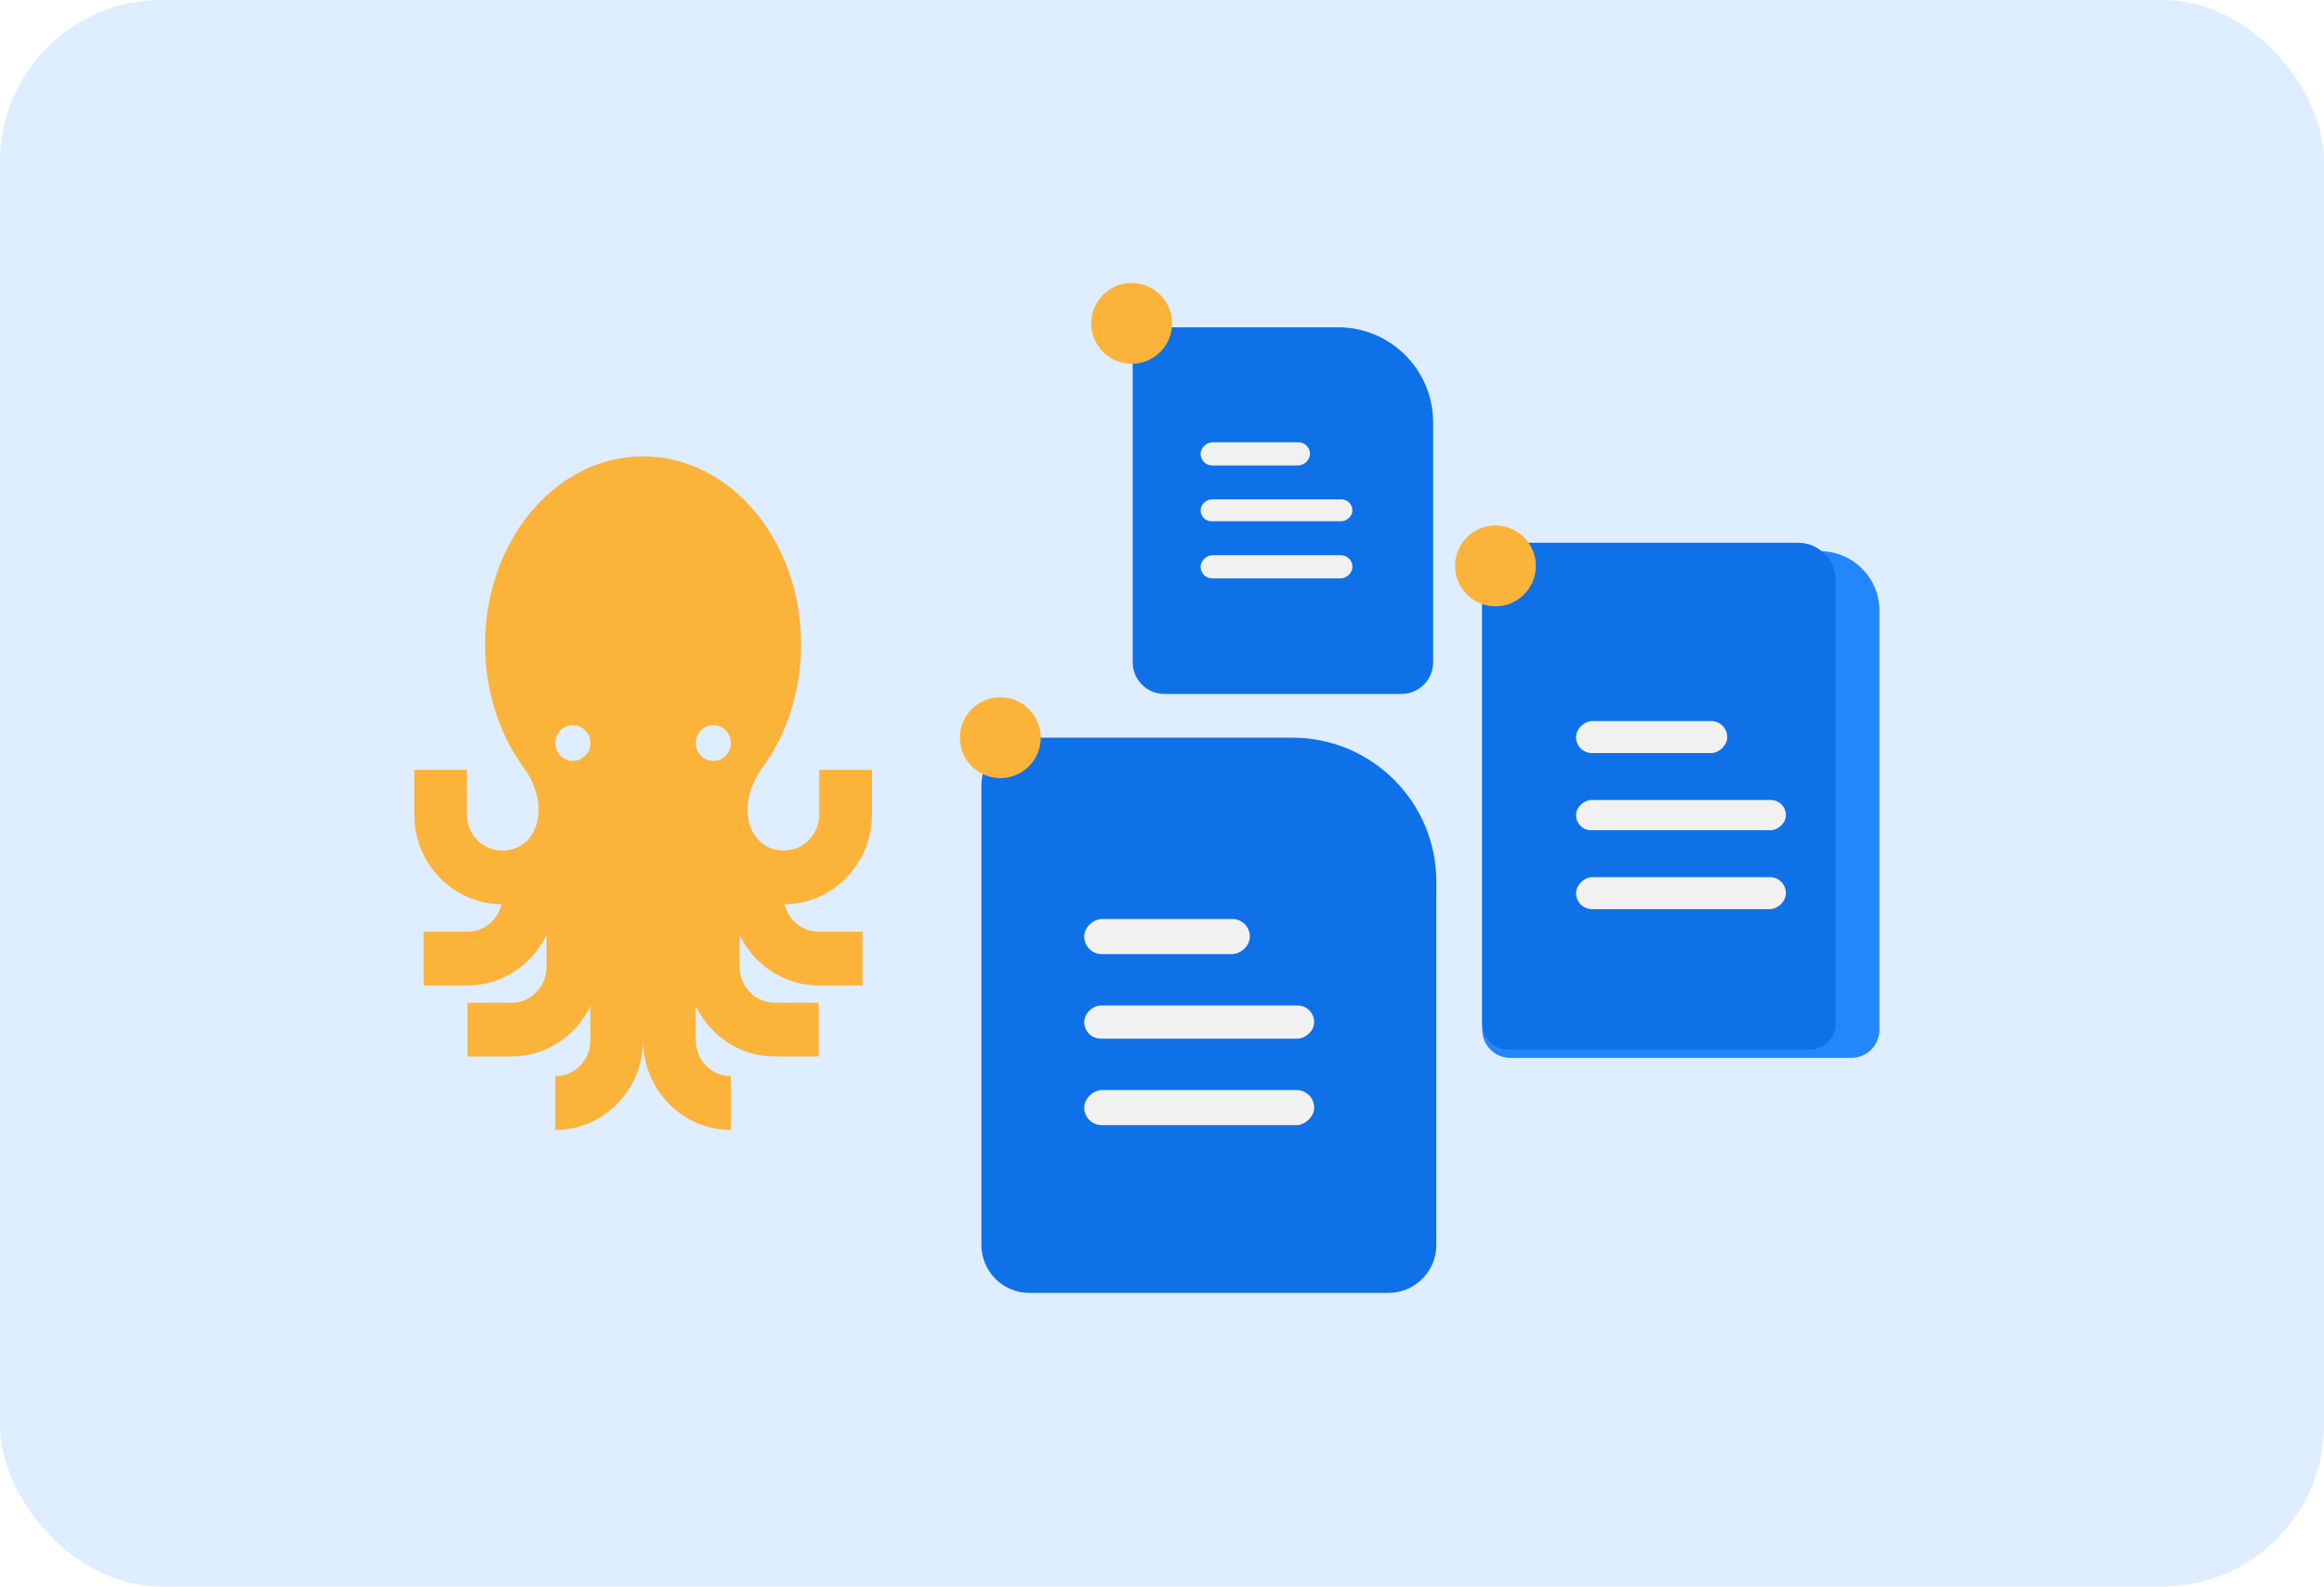
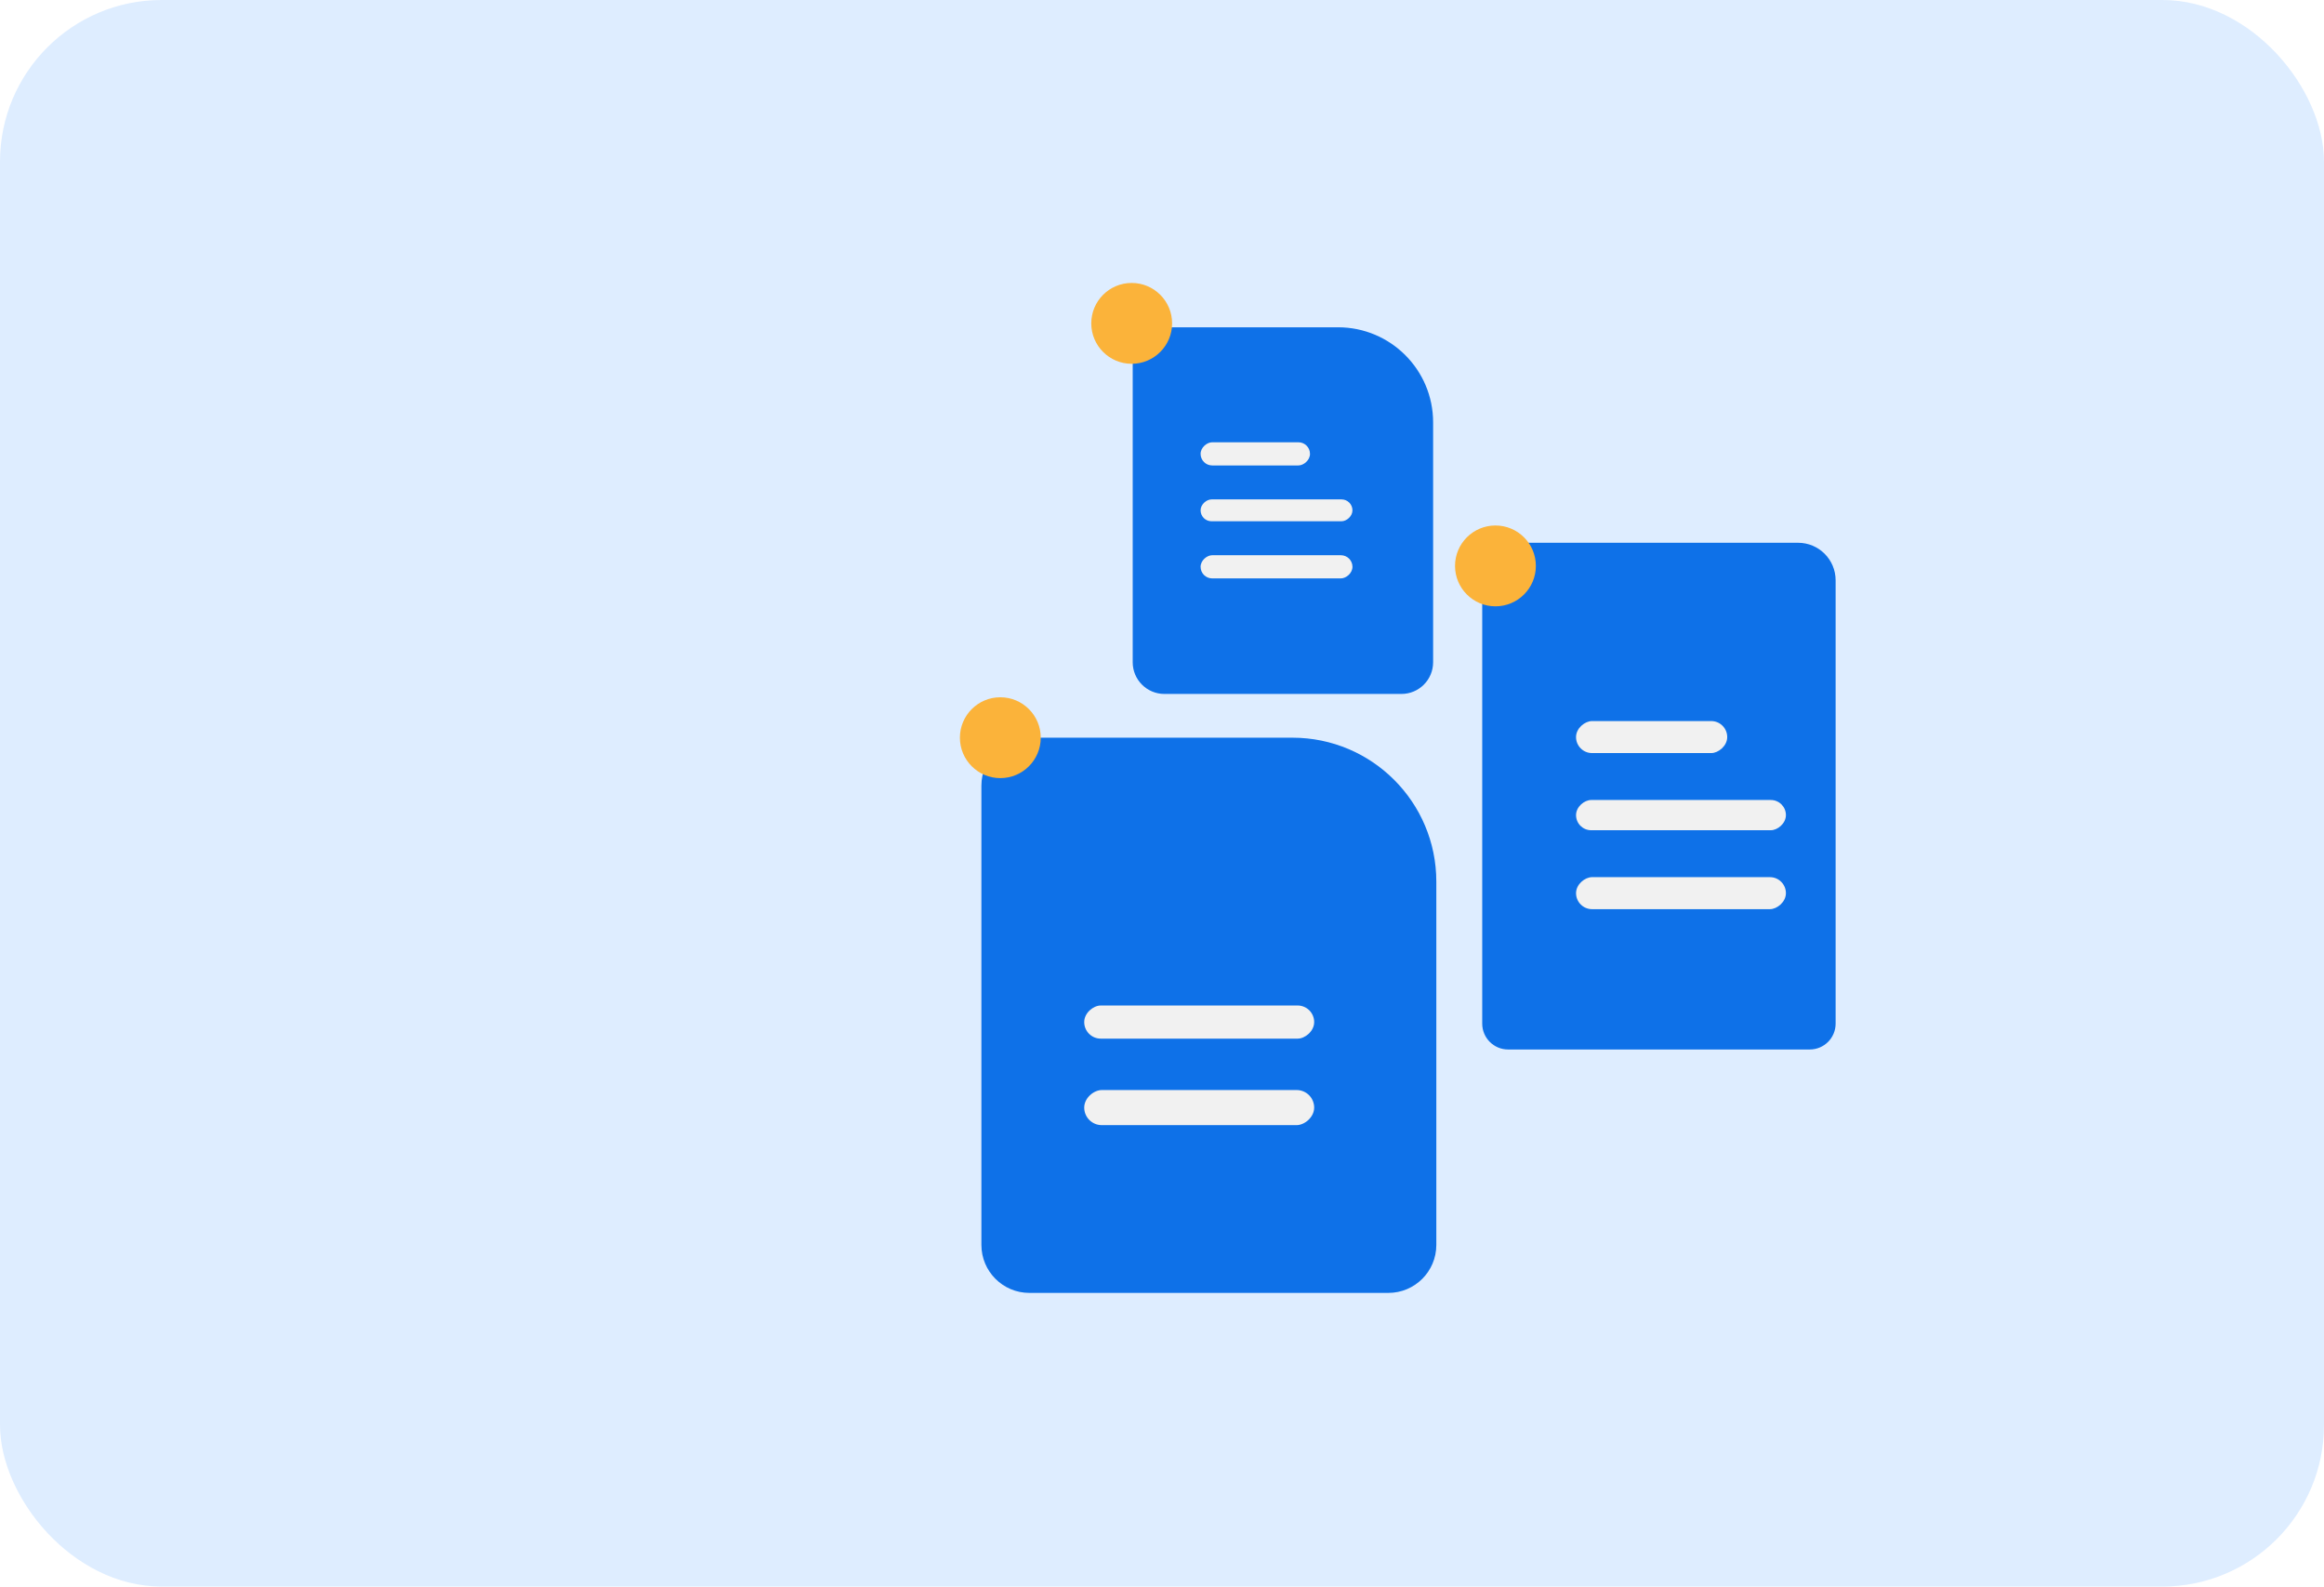
<svg xmlns="http://www.w3.org/2000/svg" width="230" height="157" viewBox="0 0 230 157" fill="none">
  <rect width="230" height="157" rx="16" fill="#2386FD" fill-opacity="0.15" />
-   <path d="M86.291 80.616V76.184H81.079V80.616C81.079 82.571 79.52 84.161 77.603 84.161H77.546C74.136 84.161 72.679 79.842 75.407 76.041C75.454 75.977 75.501 75.911 75.548 75.846C75.554 75.838 75.559 75.83 75.566 75.822L75.565 75.822C77.884 72.576 79.283 68.37 79.283 63.775C79.283 53.495 72.282 45.161 63.646 45.161C55.009 45.161 48.008 53.495 48.008 63.775C48.008 68.37 49.408 72.576 51.726 75.822L51.726 75.822C51.732 75.83 51.737 75.838 51.743 75.846C51.79 75.911 51.837 75.977 51.884 76.041C54.612 79.842 53.155 84.161 49.746 84.161H49.688C47.771 84.161 46.212 82.571 46.212 80.616V76.184H41V80.616C41 85.489 44.875 89.456 49.646 89.478C49.28 91.035 47.907 92.198 46.27 92.198H41.927V97.516H46.27C49.705 97.516 52.68 95.471 54.089 92.513V95.684C54.089 97.639 52.53 99.23 50.614 99.23H46.27V104.548H50.614C54.049 104.548 57.024 102.504 58.433 99.545V102.952C58.433 104.907 56.874 106.498 54.958 106.498V111.816C59.748 111.816 63.646 107.84 63.646 102.952C63.646 107.84 67.543 111.816 72.333 111.816V106.498C70.417 106.498 68.858 104.907 68.858 102.952V99.545C70.267 102.504 73.242 104.548 76.677 104.548H81.021V99.23H76.677C74.761 99.23 73.202 97.639 73.202 95.684V92.513C74.611 95.472 77.586 97.516 81.021 97.516H85.364V92.198H81.021C79.384 92.198 78.011 91.035 77.645 89.478C82.416 89.456 86.291 85.489 86.291 80.616V80.616ZM56.696 75.298C55.736 75.298 54.959 74.504 54.959 73.525C54.959 72.546 55.736 71.752 56.696 71.752C57.656 71.752 58.434 72.546 58.434 73.525C58.434 74.504 57.656 75.298 56.696 75.298ZM70.596 75.298C69.636 75.298 68.859 74.504 68.859 73.525C68.859 72.546 69.636 71.752 70.596 71.752C71.556 71.752 72.334 72.546 72.334 73.525C72.334 74.504 71.556 75.298 70.596 75.298Z" fill="#FBB33A" />
  <g filter="url(#filter0_d_386_2)">
-     <path d="M146.691 56.497C146.691 54.959 147.938 53.711 149.477 53.711H180.119C183.367 53.711 186 56.344 186 59.592V101.068C186 102.607 184.753 103.854 183.214 103.854H149.477C147.938 103.854 146.691 102.607 146.691 101.068V56.497Z" fill="#2386FD" />
-   </g>
+     </g>
  <path d="M149.253 53.711C147.838 53.711 146.691 54.858 146.691 56.273L146.691 101.292C146.691 102.707 147.838 103.854 149.253 103.854L179.105 103.854C180.52 103.854 181.667 102.707 181.667 101.292L181.667 57.426C181.667 55.374 180.004 53.711 177.953 53.711L149.253 53.711Z" fill="#0E71E8" />
  <rect x="176.747" y="86.8" width="3.168" height="20.77" rx="1.584" transform="rotate(90 176.747 86.8)" fill="#F1F1F1" />
  <rect x="176.747" y="79.165" width="2.992" height="20.77" rx="1.496" transform="rotate(90 176.747 79.165)" fill="#F1F1F1" />
  <rect x="170.938" y="71.354" width="3.168" height="14.962" rx="1.584" transform="rotate(90 170.938 71.354)" fill="#F1F1F1" />
  <g filter="url(#filter1_d_386_2)">
    <path d="M112.101 34.136C112.101 32.404 113.505 31 115.236 31H132.426C137.621 31 141.832 35.211 141.832 40.407V64.147C141.832 65.878 140.428 67.282 138.697 67.282H115.236C113.505 67.282 112.101 65.878 112.101 64.147V34.136Z" fill="#0E71E8" />
  </g>
  <rect x="133.849" y="54.943" width="2.293" height="15.029" rx="1.146" transform="rotate(90 133.849 54.943)" fill="#F1F1F1" />
  <rect x="133.849" y="49.418" width="2.165" height="15.029" rx="1.083" transform="rotate(90 133.849 49.418)" fill="#F1F1F1" />
  <rect x="129.646" y="43.766" width="2.293" height="10.826" rx="1.146" transform="rotate(90 129.646 43.766)" fill="#F1F1F1" />
  <g filter="url(#filter2_d_386_2)">
    <path d="M97.127 76.359C97.127 73.737 99.253 71.611 101.875 71.611H127.905C135.772 71.611 142.149 77.988 142.149 85.855V121.805C142.149 124.427 140.023 126.553 137.401 126.553H101.875C99.253 126.553 97.127 124.427 97.127 121.805V76.359Z" fill="#0E71E8" />
  </g>
  <rect x="130.06" y="107.867" width="3.472" height="22.758" rx="1.736" transform="rotate(90 130.06 107.867)" fill="#F1F1F1" />
  <rect x="130.06" y="99.501" width="3.279" height="22.758" rx="1.639" transform="rotate(90 130.06 99.501)" fill="#F1F1F1" />
-   <rect x="123.695" y="90.942" width="3.472" height="16.394" rx="1.736" transform="rotate(90 123.695 90.942)" fill="#F1F1F1" />
  <circle cx="112" cy="32" r="4" fill="#FBB33A" />
  <circle cx="99" cy="73" r="4" fill="#FBB33A" />
  <circle cx="148" cy="56" r="4" fill="#FBB33A" />
  <defs>
    <filter id="filter0_d_386_2" x="140.266" y="48.116" width="52.159" height="62.992" filterUnits="userSpaceOnUse" color-interpolation-filters="sRGB">
      <feFlood flood-opacity="0" result="BackgroundImageFix" />
      <feColorMatrix in="SourceAlpha" type="matrix" values="0 0 0 0 0 0 0 0 0 0 0 0 0 0 0 0 0 0 127 0" result="hardAlpha" />
      <feOffset dy="0.829" />
      <feGaussianBlur stdDeviation="3.212" />
      <feComposite in2="hardAlpha" operator="out" />
      <feColorMatrix type="matrix" values="0 0 0 0 0.137 0 0 0 0 0.525 0 0 0 0 0.992 0 0 0 0.13 0" />
      <feBlend mode="normal" in2="BackgroundImageFix" result="effect1_dropShadow_386_2" />
      <feBlend mode="normal" in="SourceGraphic" in2="effect1_dropShadow_386_2" result="shape" />
    </filter>
    <filter id="filter1_d_386_2" x="101.342" y="21.629" width="51.249" height="57.8" filterUnits="userSpaceOnUse" color-interpolation-filters="sRGB">
      <feFlood flood-opacity="0" result="BackgroundImageFix" />
      <feColorMatrix in="SourceAlpha" type="matrix" values="0 0 0 0 0 0 0 0 0 0 0 0 0 0 0 0 0 0 127 0" result="hardAlpha" />
      <feOffset dy="1.388" />
      <feGaussianBlur stdDeviation="5.379" />
      <feComposite in2="hardAlpha" operator="out" />
      <feColorMatrix type="matrix" values="0 0 0 0 0.137 0 0 0 0 0.525 0 0 0 0 0.992 0 0 0 0.13 0" />
      <feBlend mode="normal" in2="BackgroundImageFix" result="effect1_dropShadow_386_2" />
      <feBlend mode="normal" in="SourceGraphic" in2="effect1_dropShadow_386_2" result="shape" />
    </filter>
    <filter id="filter2_d_386_2" x="86.368" y="62.24" width="66.54" height="76.46" filterUnits="userSpaceOnUse" color-interpolation-filters="sRGB">
      <feFlood flood-opacity="0" result="BackgroundImageFix" />
      <feColorMatrix in="SourceAlpha" type="matrix" values="0 0 0 0 0 0 0 0 0 0 0 0 0 0 0 0 0 0 127 0" result="hardAlpha" />
      <feOffset dy="1.388" />
      <feGaussianBlur stdDeviation="5.379" />
      <feComposite in2="hardAlpha" operator="out" />
      <feColorMatrix type="matrix" values="0 0 0 0 0.35 0 0 0 0 0.35 0 0 0 0 0.35 0 0 0 0.37 0" />
      <feBlend mode="normal" in2="BackgroundImageFix" result="effect1_dropShadow_386_2" />
      <feBlend mode="normal" in="SourceGraphic" in2="effect1_dropShadow_386_2" result="shape" />
    </filter>
  </defs>
</svg>